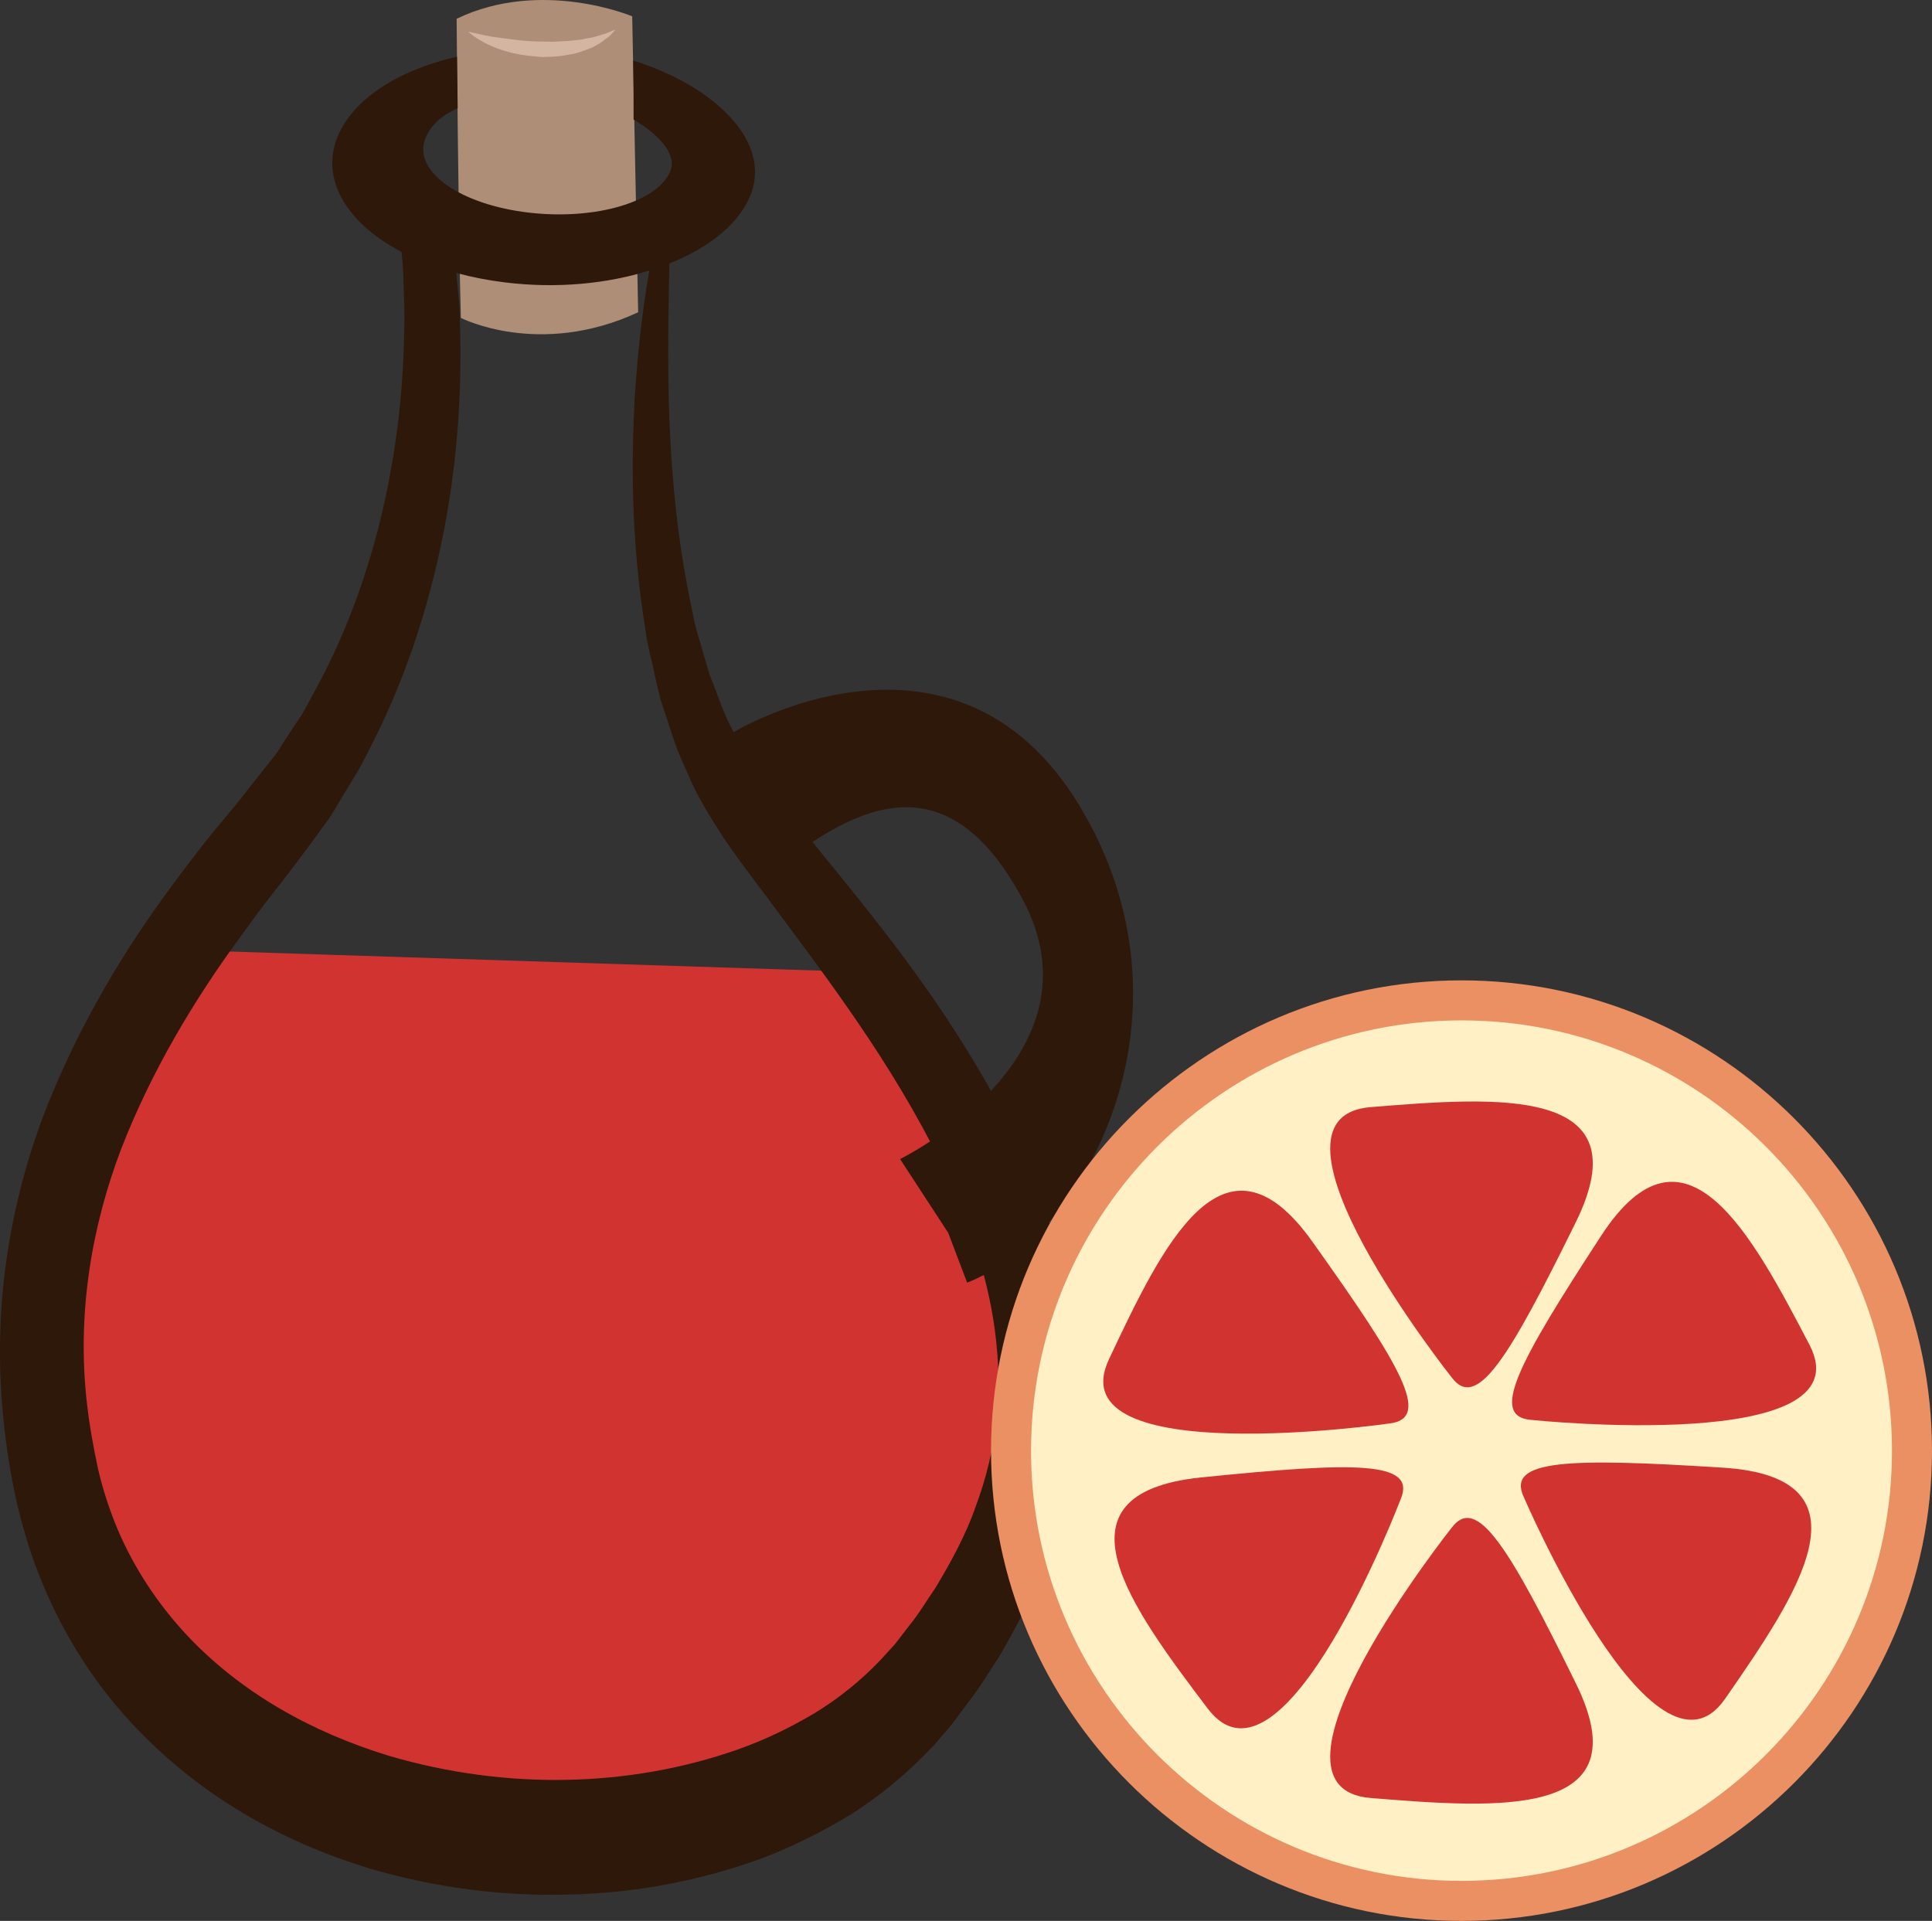
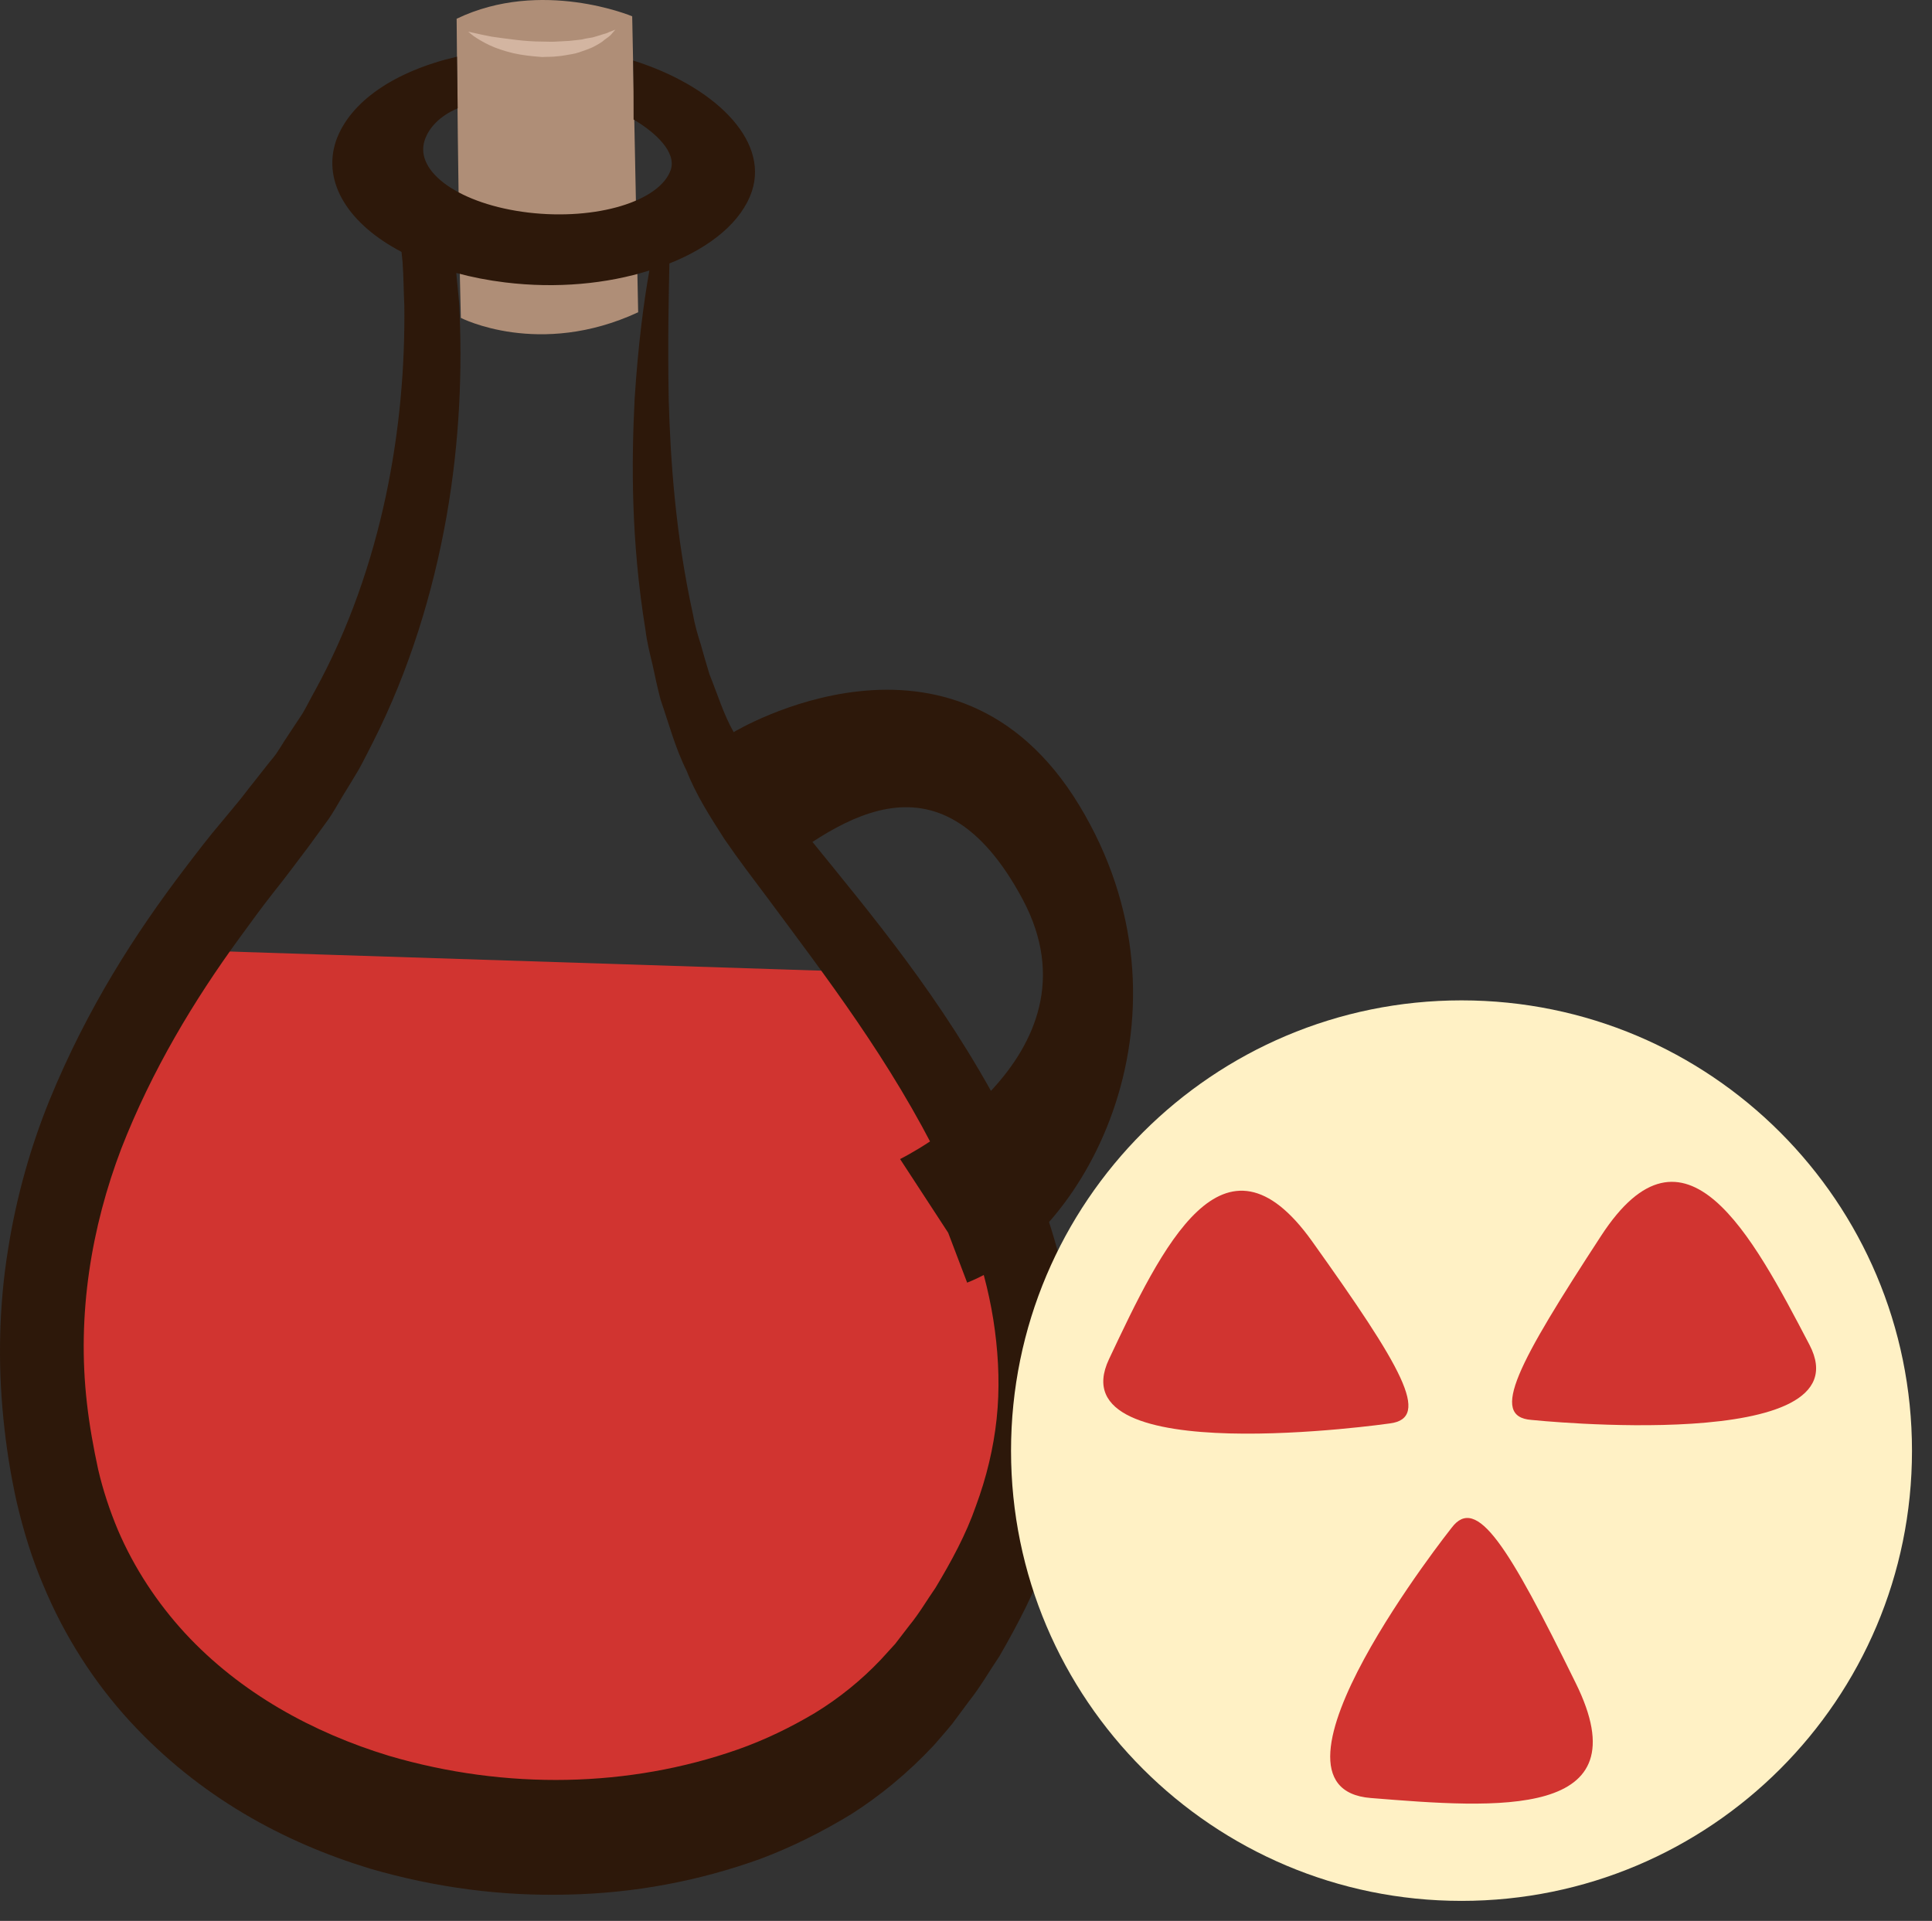
<svg xmlns="http://www.w3.org/2000/svg" xmlns:ns1="http://sodipodi.sourceforge.net/DTD/sodipodi-0.dtd" xmlns:ns2="http://www.inkscape.org/namespaces/inkscape" xml:space="preserve" width="55.025mm" height="54.714mm" version="1.1" style="clip-rule:evenodd;fill-rule:evenodd;image-rendering:optimizeQuality;shape-rendering:geometricPrecision;text-rendering:geometricPrecision" viewBox="0 0 5502.537 5471.435" id="svg36" ns1:docname="3865.svg" ns2:version="0.92.4 (5da689c313, 2019-01-14)">
  <rect x="0" y="0" width="5502.537" height="5471.435" fill="#333333" stroke="none" />
  <ns1:namedview pagecolor="#ffffff" bordercolor="#666666" borderopacity="1" objecttolerance="10" gridtolerance="10" guidetolerance="10" ns2:pageopacity="0" ns2:pageshadow="2" ns2:window-width="640" ns2:window-height="480" id="namedview38" showgrid="false" ns2:zoom="0.2102413" ns2:cx="102.59667" ns2:cy="91.691337" ns2:window-x="0" ns2:window-y="0" ns2:window-maximized="0" ns2:current-layer="svg36" />
  <defs id="defs4">
    <style type="text/css" id="style2">
   
    .fil2 {fill:#2D180A;fill-rule:nonzero}
    .fil1 {fill:#AF8E77;fill-rule:nonzero}
    .fil0 {fill:#D13430;fill-rule:nonzero}
    .fil3 {fill:#D3B5A1;fill-rule:nonzero}
    .fil5 {fill:#EA9063;fill-rule:nonzero}
    .fil4 {fill:#FFF1C5;fill-rule:nonzero}
   
  </style>
  </defs>
  <g id="Vrstva_x0020_1" transform="translate(-7785.463,-11804.565)">
    <g id="_839954568">
      <path class="fil0" d="m 8288,14510 c 0,0 -664,1251 -181,1889 483,637 2197,1201 2616,-411 0,0 35,-810 -488,-1415 z" id="path7" ns2:connector-curvature="0" style="fill:#d13430;fill-rule:nonzero" />
      <path class="fil1" d="m 9086,11858 c 0,0 5,608 12,852 0,0 223,115 505,-16 l -17,-843 c 0,0 -259,-109 -500,7 z" id="path9" ns2:connector-curvature="0" style="fill:#af8e77;fill-rule:nonzero" />
      <path class="fil2" d="m 10624,15846 c -9,84 -29,167 -59,248 -28,81 -70,158 -115,233 -25,36 -47,74 -75,108 l -40,52 -41,45 c -55,58 -119,110 -188,152 -69,41 -143,77 -220,104 -308,108 -658,116 -992,18 -217,-66 -424,-179 -582,-350 -78,-85 -144,-184 -191,-294 -23,-55 -42,-112 -56,-172 -13,-60 -25,-126 -32,-189 -29,-253 13,-502 98,-725 87,-223 207,-422 336,-599 32,-44 64,-88 97,-130 17,-21 33,-42 49,-63 17,-23 35,-46 52,-69 17,-23 34,-47 51,-70 17,-23 31,-49 46,-74 15,-24 30,-49 45,-74 14,-25 27,-52 40,-77 105,-207 172,-429 210,-643 38,-215 46,-422 36,-611 -3,-28 -5,-56 -8,-84 44,12 90,21 139,27 147,18 291,4 411,-34 -16,89 -32,211 -42,365 -9,179 -11,402 31,660 4,33 12,65 20,98 7,33 14,66 23,100 23,66 41,136 74,202 27,69 67,131 108,195 39,57 81,112 123,168 166,224 351,464 495,757 70,146 130,306 152,474 11,83 14,168 5,252 z m 210,-307 c -34,-221 -112,-408 -195,-570 -171,-322 -371,-558 -545,-773 -43,-53 -86,-105 -126,-155 -33,-50 -68,-95 -93,-151 -29,-51 -47,-111 -69,-165 -9,-29 -17,-58 -25,-86 -9,-28 -17,-56 -22,-85 -50,-228 -64,-439 -69,-611 -3,-166 0,-296 2,-388 118,-47 206,-119 235,-206 49,-149 -112,-301 -338,-372 1,64 1,161 1,168 64,38 122,93 106,143 -31,90 -212,145 -406,122 -193,-23 -325,-115 -295,-206 12,-36 43,-69 94,-91 0,-30 -2,-117 -2,-147 -177,41 -306,128 -345,241 -39,119 38,237 187,315 1,10 2,20 3,29 3,41 3,83 5,125 2,171 -13,355 -53,543 -40,187 -105,377 -201,552 -12,21 -23,44 -36,66 -13,20 -27,41 -41,62 -14,20 -26,43 -41,62 -16,19 -31,39 -47,59 -15,19 -31,39 -47,60 -17,21 -35,42 -53,64 -36,42 -71,88 -106,134 -141,185 -278,398 -385,659 -53,130 -95,275 -119,429 -25,155 -29,318 -13,478 8,81 20,158 38,239 19,81 43,160 75,235 62,150 148,281 247,389 199,216 438,345 684,420 189,55 378,79 565,74 187,-4 371,-38 548,-102 88,-33 174,-76 258,-127 83,-53 162,-118 235,-196 18,-21 36,-41 53,-62 l 46,-62 c 32,-40 59,-87 88,-130 54,-94 105,-190 141,-299 37,-108 63,-223 74,-340 10,-117 4,-234 -13,-344 z" id="path11" ns2:connector-curvature="0" style="fill:#2d180a;fill-rule:nonzero" />
      <path class="fil3" d="m 9119,11895 c 0,0 7,1 19,4 12,3 28,6 48,10 20,3 43,6 68,9 24,3 51,5 77,5 13,0 26,1 39,0 13,-1 25,-1 37,-2 13,-1 24,-3 36,-4 10,-3 21,-4 31,-6 9,-3 18,-5 26,-8 7,-2 15,-4 20,-7 11,-4 18,-7 18,-7 0,0 -5,6 -13,15 -5,5 -11,9 -18,14 -6,6 -15,11 -24,16 -10,6 -21,10 -32,14 -12,4 -24,9 -38,11 -13,2 -26,5 -41,6 -14,2 -28,1 -42,2 -28,-2 -57,-5 -83,-11 -25,-6 -49,-14 -68,-23 -19,-9 -35,-19 -45,-26 -9,-7 -15,-12 -15,-12 z" id="path13" ns2:connector-curvature="0" style="fill:#d3b5a1;fill-rule:nonzero" />
      <path class="fil2" d="m 9875,13890 c 0,0 627,-380 984,208 356,587 27,1224 -319,1360 l -54,-142 -137,-210 c 0,0 590,-289 349,-740 -242,-452 -536,-217 -751,-52 l -119,-371 z" id="path15" ns2:connector-curvature="0" style="fill:#2d180a;fill-rule:nonzero" />
    </g>
    <g id="_839952960">
      <path class="fil4" d="m 13231,15937 c 0,708 -574,1282 -1283,1282 -708,0 -1283,-574 -1283,-1282 0,-709 575,-1283 1283,-1283 709,0 1283,574 1283,1283 z" id="path18" ns2:connector-curvature="0" style="fill:#fff1c5;fill-rule:nonzero" />
-       <path class="fil5" d="m 11948,14711 c -675,0 -1226,549 -1226,1226 0,676 551,1225 1226,1225 676,0 1226,-549 1226,-1225 0,-677 -550,-1226 -1226,-1226 z m 0,2565 c -738,0 -1340,-601 -1340,-1339 0,-739 602,-1340 1340,-1340 739,0 1340,601 1340,1340 0,738 -601,1339 -1340,1339 z" id="path20" ns2:connector-curvature="0" style="fill:#ea9063;fill-rule:nonzero" />
-       <path class="fil0" d="m 11920,15728 c 0,0 -589,-742 -230,-770 359,-29 776,-62 583,329 -192,390 -282,536 -353,441 z" id="path22" ns2:connector-curvature="0" style="fill:#d13430;fill-rule:nonzero" />
      <path class="fil0" d="m 11920,16156 c 0,0 -589,742 -230,770 359,29 776,62 583,-328 -192,-391 -282,-536 -353,-442 z" id="path24" ns2:connector-curvature="0" style="fill:#d13430;fill-rule:nonzero" />
      <path class="fil0" d="m 11744,15859 c 0,0 -951,137 -800,-183 151,-320 326,-690 579,-335 254,356 340,503 221,518 z" id="path26" ns2:connector-curvature="0" style="fill:#d13430;fill-rule:nonzero" />
-       <path class="fil0" d="m 12125,16068 c 0,0 372,867 574,575 202,-292 435,-630 -7,-658 -442,-28 -616,-23 -567,83 z" id="path28" ns2:connector-curvature="0" style="fill:#d13430;fill-rule:nonzero" />
-       <path class="fil0" d="m 11775,16074 c 0,0 -335,881 -550,597 -214,-283 -461,-612 -20,-658 441,-45 615,-47 570,61 z" id="path30" ns2:connector-curvature="0" style="fill:#d13430;fill-rule:nonzero" />
      <path class="fil0" d="m 12147,15849 c 0,0 956,100 792,-214 -164,-314 -355,-676 -593,-311 -238,365 -319,516 -199,525 z" id="path32" ns2:connector-curvature="0" style="fill:#d13430;fill-rule:nonzero" />
    </g>
  </g>
</svg>